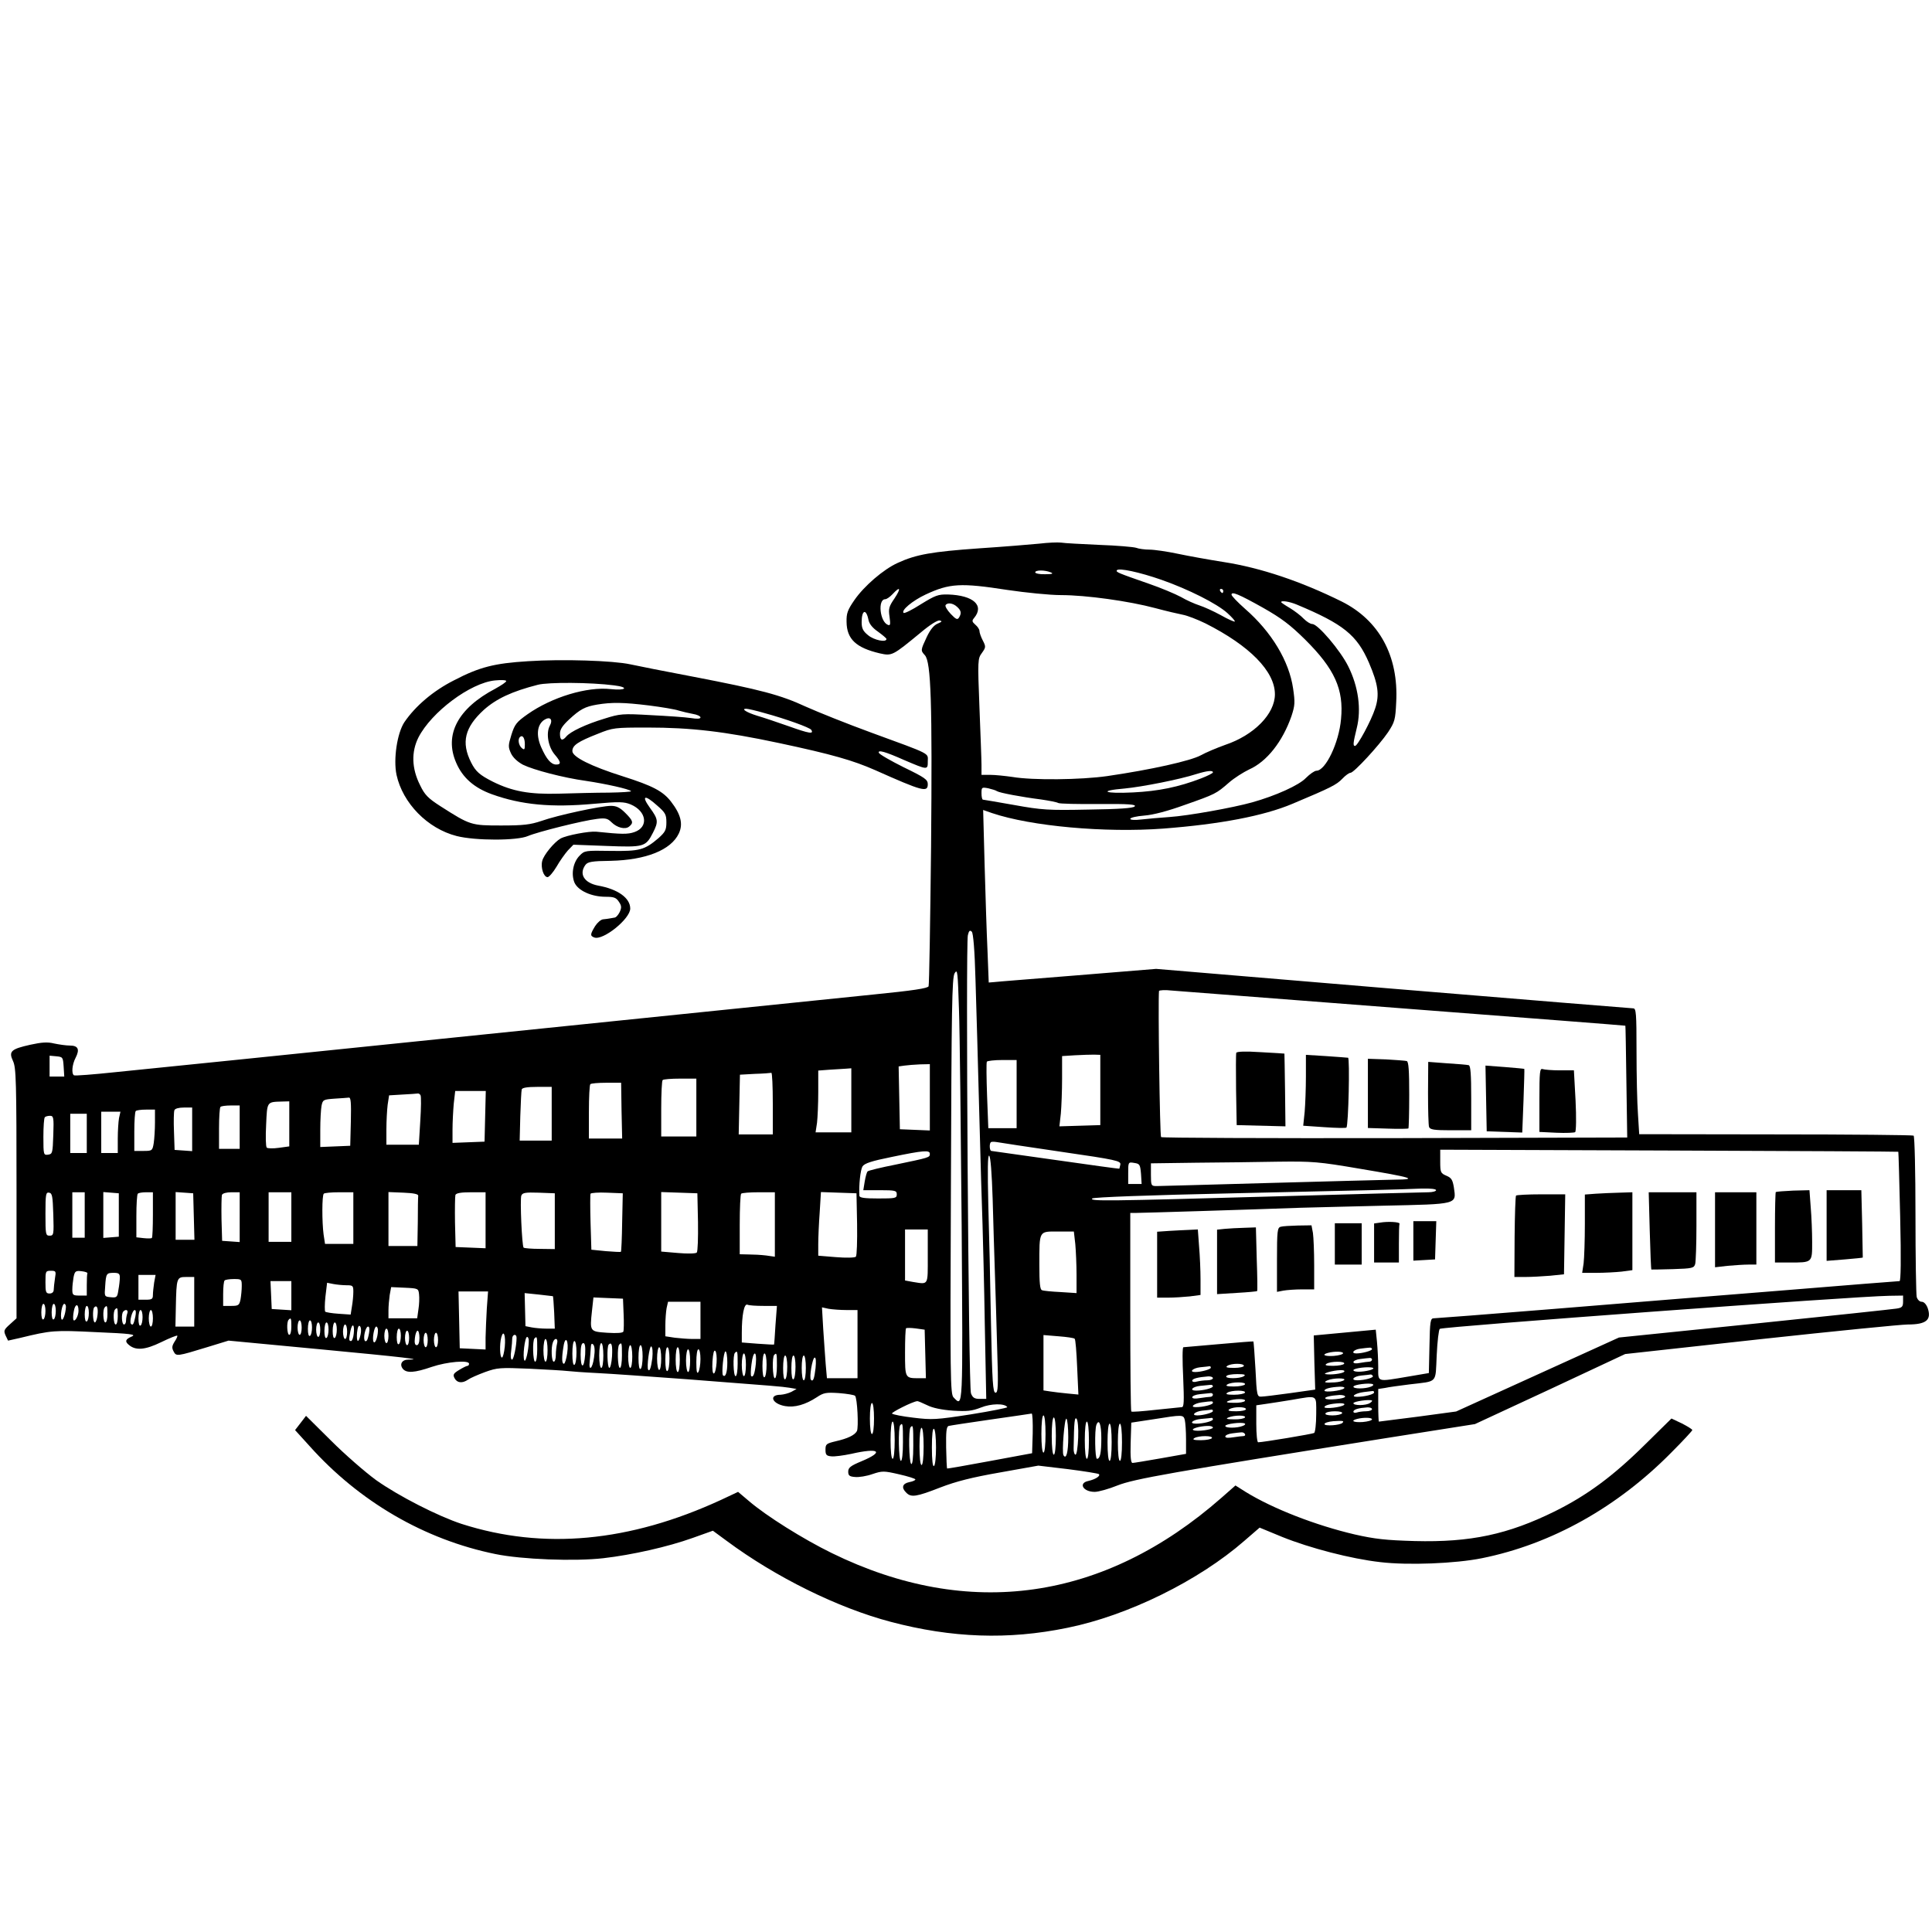
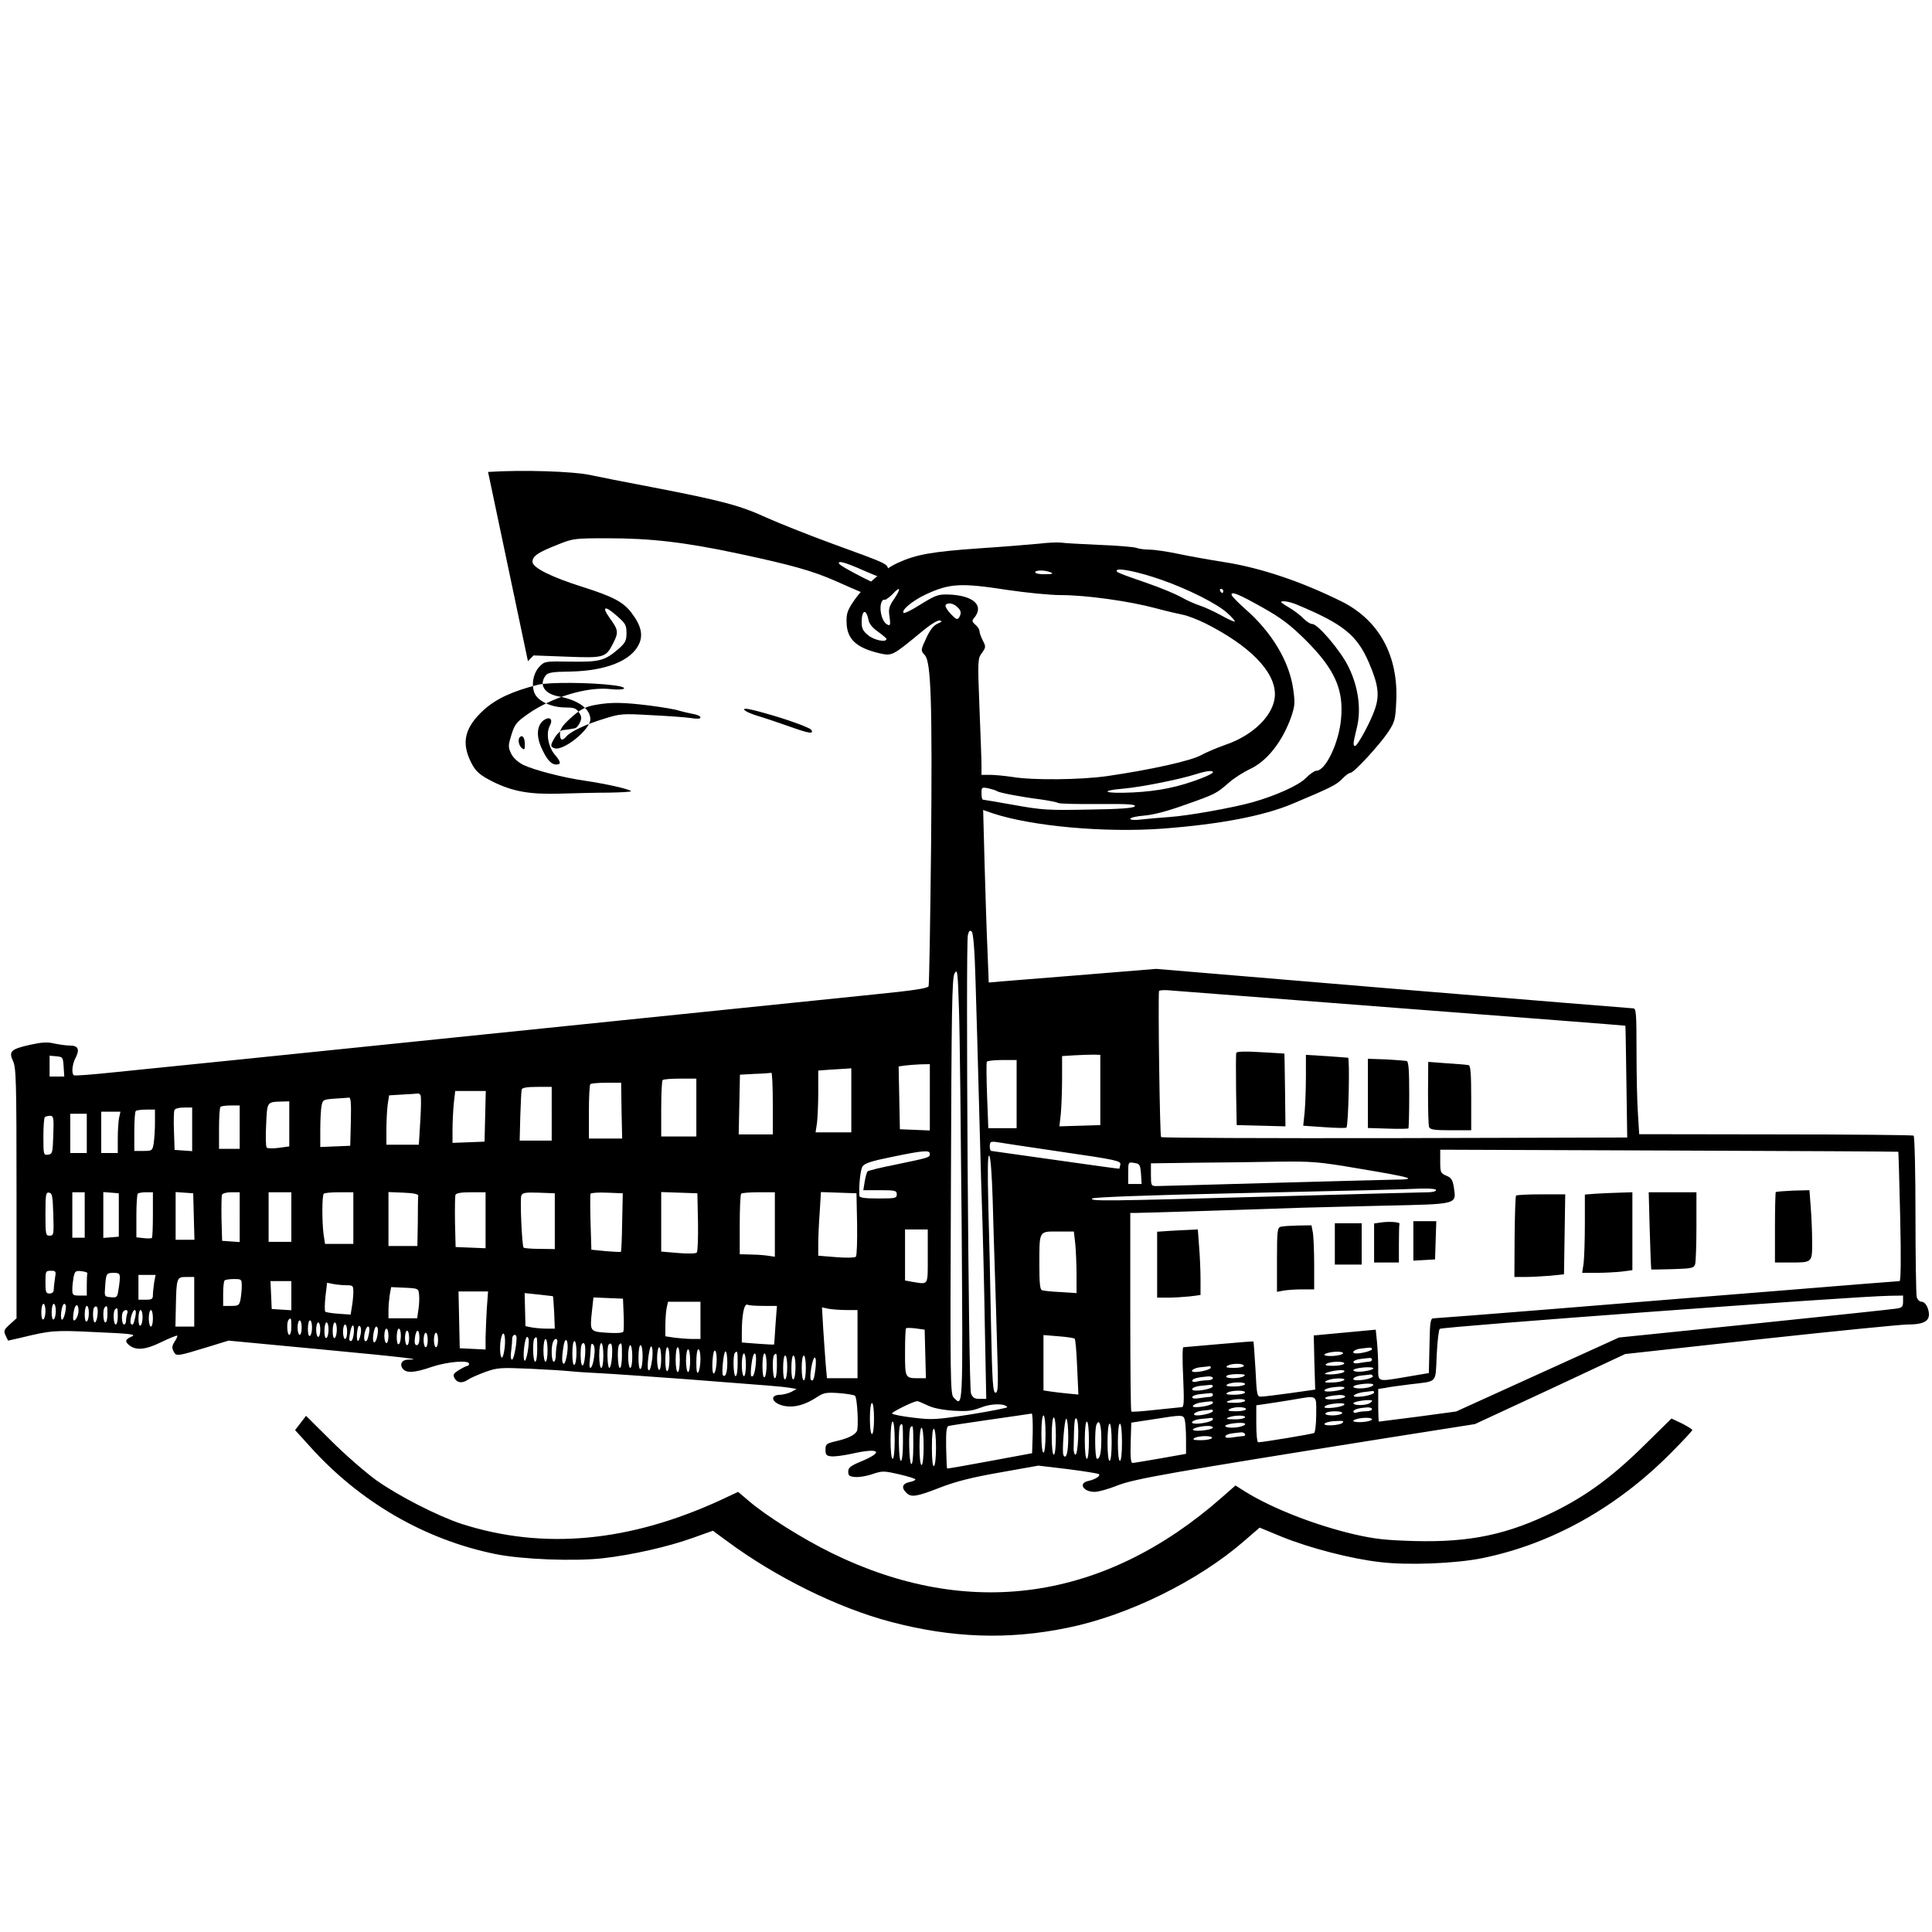
<svg xmlns="http://www.w3.org/2000/svg" version="1.0" width="935pt" height="935pt" viewBox="0 0 935 935" preserveAspectRatio="xMidYMid meet">
  <g transform="translate(0,935) scale(0.1,-0.1)" fill="#000000" stroke="none">
    <path d="M5030 6719 c-41 -4 -174 -15 -295 -23 -224 -16 -301 -29 -390 -70 -69 -31 -163 -112 -210 -180 -33 -48 -39 -64 -38 -106 1 -83 46 -125 161 -152 59 -13 61 -12 197 100 45 38 83 62 93 59 13 -3 11 -6 -10 -15 -18 -7 -36 -29 -53 -65 -30 -64 -30 -65 -9 -88 30 -33 36 -231 30 -926 -4 -364 -9 -668 -12 -676 -3 -10 -76 -21 -267 -40 -144 -15 -986 -101 -1872 -192 -885 -91 -1695 -174 -1799 -184 -104 -11 -193 -18 -198 -15 -13 8 -9 53 8 85 21 41 12 59 -28 59 -18 0 -52 5 -76 10 -32 8 -60 6 -115 -6 -94 -21 -106 -32 -84 -79 15 -32 17 -93 17 -640 l0 -605 -32 -29 c-29 -26 -31 -31 -21 -54 l12 -25 58 13 c152 37 165 38 368 28 168 -7 196 -11 173 -21 -31 -13 -35 -24 -14 -41 33 -28 79 -24 155 13 41 20 76 34 79 32 2 -2 -4 -16 -13 -29 -13 -21 -14 -30 -5 -47 13 -25 15 -25 165 21 l101 31 444 -42 c401 -38 507 -50 426 -50 -31 0 -44 -23 -26 -45 18 -21 56 -19 140 10 74 25 180 34 180 15 0 -5 -3 -10 -7 -10 -5 0 -23 -9 -41 -20 -28 -17 -31 -23 -22 -40 12 -23 37 -26 65 -7 11 8 48 24 83 37 59 21 71 22 215 16 83 -4 166 -9 182 -11 17 -2 82 -7 145 -10 63 -3 259 -17 435 -30 430 -33 455 -35 495 -41 l35 -6 -25 -14 c-14 -7 -37 -13 -52 -14 -59 0 -42 -44 22 -55 46 -8 98 7 153 43 33 22 45 24 107 20 39 -3 74 -9 78 -13 11 -10 18 -154 9 -171 -11 -20 -45 -36 -102 -49 -46 -11 -50 -14 -50 -41 0 -24 4 -30 28 -32 15 -2 59 4 97 12 135 31 162 11 49 -36 -53 -22 -64 -31 -64 -50 0 -19 6 -24 33 -26 18 -2 56 4 84 14 48 16 55 16 129 -1 44 -10 79 -21 79 -25 0 -4 -13 -10 -30 -13 -33 -7 -39 -27 -14 -51 23 -24 49 -20 164 25 78 30 153 49 290 73 l185 33 143 -17 c79 -10 146 -21 150 -24 9 -9 -16 -25 -50 -33 -51 -10 -27 -53 30 -53 18 0 68 14 110 31 81 32 257 63 1299 229 l431 68 364 169 363 170 655 72 c360 39 681 71 713 71 89 0 116 22 96 80 -7 18 -18 30 -29 30 -10 0 -20 10 -24 23 -3 12 -6 192 -6 399 0 207 -4 379 -9 382 -4 3 -305 6 -668 6 l-660 1 -6 97 c-4 53 -7 190 -7 305 0 184 -2 207 -16 207 -9 0 -532 43 -1163 95 l-1146 96 -380 -31 c-209 -17 -391 -31 -405 -33 l-25 -2 -6 155 c-4 85 -10 273 -14 417 l-7 263 43 -15 c190 -64 547 -96 829 -75 274 21 485 61 625 120 188 79 213 92 241 121 15 16 33 29 40 29 16 0 138 132 182 197 32 49 35 60 39 145 12 223 -82 396 -264 487 -196 97 -391 163 -571 191 -70 11 -170 29 -222 40 -52 11 -114 20 -137 20 -23 0 -52 4 -65 9 -13 4 -93 11 -178 14 -85 4 -168 8 -185 11 -16 2 -64 0 -105 -5z m591 -175 c131 -46 268 -115 319 -161 22 -20 38 -38 36 -41 -3 -2 -33 11 -68 31 -35 19 -81 40 -103 47 -22 7 -63 25 -90 41 -28 15 -97 44 -155 64 -149 52 -160 56 -155 65 8 13 110 -9 216 -46z m-536 36 c15 -6 8 -9 -27 -9 -27 -1 -48 4 -48 9 0 12 47 12 75 0z m-210 -85 c88 -13 205 -25 260 -25 121 0 329 -29 456 -63 52 -14 112 -28 133 -32 22 -4 71 -23 110 -42 214 -108 336 -232 336 -343 0 -95 -101 -198 -241 -245 -39 -14 -92 -36 -117 -50 -49 -27 -241 -70 -454 -101 -126 -18 -360 -21 -459 -4 -35 5 -83 10 -106 10 l-43 0 0 48 c0 26 -5 152 -10 281 -9 227 -8 234 12 261 19 27 20 30 4 61 -9 17 -16 38 -16 46 0 7 -9 21 -20 30 -16 14 -17 19 -6 32 51 61 -3 110 -126 114 -48 1 -61 -4 -131 -47 -42 -27 -80 -46 -84 -42 -13 12 43 59 107 89 116 54 169 57 395 22z m-546 -41 c-27 -39 -30 -50 -24 -89 5 -37 4 -44 -8 -39 -39 15 -50 124 -13 124 7 0 23 11 36 25 37 40 42 29 9 -21z m1591 36 c0 -5 -2 -10 -4 -10 -3 0 -8 5 -11 10 -3 6 -1 10 4 10 6 0 11 -4 11 -10z m192 -81 c90 -51 132 -83 204 -154 143 -142 188 -241 174 -385 -10 -115 -75 -250 -119 -250 -9 0 -32 -16 -51 -35 -33 -35 -146 -86 -260 -118 -93 -26 -310 -65 -400 -71 -47 -3 -109 -9 -137 -12 -32 -4 -53 -2 -53 3 0 6 30 13 68 16 42 3 114 22 194 51 151 53 154 55 215 108 26 23 71 51 98 64 86 38 162 135 205 258 17 52 18 66 8 134 -19 132 -104 274 -233 386 -36 32 -65 62 -65 68 0 17 34 3 152 -63z m164 15 c225 -94 291 -147 349 -281 45 -105 52 -156 30 -222 -19 -59 -85 -181 -97 -181 -11 0 -10 12 8 86 23 91 8 201 -41 299 -38 77 -147 205 -174 205 -10 0 -28 12 -42 26 -13 14 -43 37 -66 51 -24 14 -43 27 -43 29 0 9 40 3 76 -12z m-1644 -11 c20 -18 22 -31 9 -52 -8 -12 -15 -8 -40 18 -17 18 -28 37 -25 42 8 14 36 11 56 -8z m-429 -63 c4 -20 20 -39 46 -57 22 -16 40 -31 41 -35 1 -19 -61 -6 -89 18 -25 20 -31 34 -31 63 0 60 22 67 33 11z m1667 -738 c0 -4 -26 -17 -57 -29 -109 -42 -207 -62 -330 -68 -139 -7 -171 8 -40 19 84 8 267 44 347 70 52 16 80 19 80 8z m-1045 -91 c13 -8 118 -28 213 -40 40 -6 77 -13 83 -17 6 -4 95 -6 197 -5 147 1 183 -2 173 -12 -8 -8 -74 -13 -224 -15 -194 -4 -225 -2 -358 22 -80 14 -149 26 -152 26 -4 0 -7 14 -7 31 0 29 1 30 33 24 17 -4 37 -10 42 -14z m-104 -914 c4 -122 12 -409 18 -637 6 -228 13 -473 16 -545 2 -71 8 -291 11 -487 l7 -358 -32 0 c-25 0 -34 6 -42 27 -12 31 -26 2172 -15 2217 5 22 10 26 19 17 7 -7 14 -87 18 -234z m-67 -1189 c6 -903 7 -878 -39 -831 -16 15 -17 93 -13 1022 3 865 5 1009 18 1031 14 23 15 8 21 -175 4 -110 9 -581 13 -1047z m2146 1051 c586 -45 1066 -82 1066 -83 1 0 3 -122 5 -271 l4 -270 -1124 -3 c-619 -1 -1128 1 -1132 5 -6 6 -15 657 -10 707 1 4 29 6 64 2 34 -3 541 -42 1127 -87z m-1475 -394 l0 -170 -99 -3 -99 -3 7 62 c3 34 6 111 6 170 l0 108 63 4 c34 2 76 3 92 3 l30 -1 0 -170z m-5017 113 l3 -48 -35 0 -36 0 0 51 0 50 33 -3 c31 -3 32 -5 35 -50z m4612 -133 l0 -165 -68 0 -69 0 -6 157 c-3 86 -4 160 -1 165 3 4 36 8 75 8 l69 0 0 -165z m-420 -15 l0 -161 -72 3 -73 3 -3 152 -3 152 28 4 c16 2 49 5 76 6 l47 1 0 -160z m-380 -15 l0 -155 -86 0 -87 0 7 46 c3 26 6 93 6 150 l0 103 53 4 c28 2 64 4 80 5 l27 2 0 -155z m-380 -15 l0 -150 -82 0 -83 0 3 145 3 144 72 4 c40 1 75 4 80 5 4 1 7 -65 7 -148z m-370 -20 l0 -140 -85 0 -85 0 0 133 c0 74 3 137 7 140 3 4 42 7 85 7 l78 0 0 -140z m-362 -15 l3 -135 -81 0 -80 0 0 128 c0 71 3 132 7 135 3 4 38 7 78 7 l71 0 2 -135z m-338 -15 l0 -130 -78 0 -77 0 3 118 c2 64 5 123 7 130 3 8 27 12 75 12 l70 0 0 -130z m-322 -12 l-3 -123 -77 -3 -78 -3 0 64 c0 35 3 92 6 126 l7 61 74 0 74 0 -3 -122z m-313 102 c4 -6 3 -62 -1 -125 l-7 -115 -78 0 -79 0 0 74 c0 40 3 94 6 119 l7 46 66 4 c36 2 69 4 73 5 4 1 10 -3 13 -8z m-337 -127 l-3 -118 -72 -3 -73 -3 0 84 c0 47 3 98 6 115 6 30 9 31 63 35 31 2 62 4 69 5 10 2 12 -24 10 -115z m-298 -12 l0 -109 -51 -7 c-28 -4 -54 -3 -58 1 -5 5 -6 55 -3 111 5 112 3 110 75 112 l37 1 0 -109z m-240 -16 l0 -105 -50 0 -50 0 0 98 c0 54 3 102 7 105 3 4 26 7 50 7 l43 0 0 -105z m-230 -11 l0 -105 -42 3 -43 3 -3 89 c-2 49 -1 95 2 103 3 8 21 13 46 13 l40 0 0 -106z m-180 34 c0 -35 -3 -80 -6 -100 -6 -37 -8 -38 -50 -38 l-44 0 0 93 c0 52 3 97 7 100 3 4 26 7 50 7 l43 0 0 -62z m-174 21 c-3 -17 -6 -62 -6 -100 l0 -69 -40 0 -40 0 0 100 0 100 46 0 47 0 -7 -31z m-156 -74 l0 -95 -40 0 -40 0 0 95 0 95 40 0 40 0 0 -95z m-162 -7 c-3 -88 -4 -93 -25 -96 -22 -3 -23 -1 -23 86 0 49 3 92 7 95 3 4 15 7 25 7 17 0 19 -8 16 -92z m4877 -82 c269 -39 290 -44 287 -62 -2 -10 -5 -20 -5 -20 -1 -1 -139 18 -307 42 -168 24 -308 43 -312 44 -9 0 -11 34 -3 42 3 3 15 3 28 1 12 -2 153 -24 312 -47z m4052 0 c1 -1 5 -142 9 -314 5 -210 3 -312 -3 -312 -6 0 -260 -20 -564 -45 -305 -24 -806 -65 -1114 -90 -308 -25 -568 -45 -577 -45 -15 0 -18 -15 -20 -132 l-3 -133 -100 -17 c-155 -26 -145 -29 -145 46 0 34 -3 90 -6 122 l-6 59 -150 -14 -150 -14 3 -131 4 -131 -120 -17 c-66 -9 -129 -17 -141 -17 -20 -1 -22 5 -28 131 -4 73 -9 134 -10 136 -2 1 -77 -5 -167 -13 -90 -8 -168 -15 -172 -15 -5 0 -5 -65 -1 -145 5 -120 4 -145 -7 -145 -8 -1 -65 -7 -127 -13 -62 -7 -115 -11 -117 -8 -3 2 -5 220 -5 483 l0 478 28 0 c29 0 549 16 797 25 83 2 263 7 400 10 364 8 353 5 341 89 -6 36 -12 46 -36 56 -28 12 -30 16 -30 69 l0 57 1108 -4 c609 -2 1108 -5 1109 -6z m-4687 -10 c0 -18 -2 -18 -165 -52 -71 -14 -133 -29 -136 -33 -4 -3 -10 -25 -14 -48 l-7 -43 81 0 c74 0 81 -2 81 -20 0 -19 -7 -20 -90 -20 -65 0 -90 3 -91 13 -3 51 5 125 15 142 10 15 43 26 142 46 154 32 184 34 184 15z m304 -218 c3 -112 8 -275 11 -363 3 -88 8 -253 11 -367 6 -179 4 -208 -8 -208 -13 0 -16 50 -22 333 -3 182 -9 442 -13 576 -4 169 -3 242 4 238 7 -4 13 -86 17 -209z m718 121 l3 -49 -32 0 -33 0 0 53 c0 53 0 54 29 49 27 -4 29 -8 33 -53z m1058 25 c257 -43 286 -52 170 -53 -47 -1 -319 -8 -605 -16 -286 -8 -532 -15 -547 -15 -27 0 -28 2 -28 55 l0 55 218 3 c119 1 298 3 397 5 167 2 196 0 395 -34z m370 -104 c0 -5 -17 -10 -37 -10 -21 0 -355 -9 -743 -20 -820 -23 -898 -24 -884 -10 6 6 271 16 684 25 685 15 788 18 911 23 42 1 69 -2 69 -8z m-6692 -118 c3 -97 2 -102 -18 -102 -19 0 -20 6 -20 106 0 95 2 105 18 102 15 -3 17 -17 20 -106z m152 -2 l0 -110 -30 0 -30 0 0 110 0 110 30 0 30 0 0 -110z m165 0 l0 -105 -37 -3 -38 -3 0 111 0 111 38 -3 37 -3 0 -105z m165 2 c0 -60 -2 -111 -5 -113 -2 -3 -20 -3 -40 -1 l-35 4 0 102 c0 57 3 106 7 109 3 4 21 7 40 7 l33 0 0 -108z m198 -9 l3 -113 -46 0 -45 0 0 116 0 115 43 -3 42 -3 3 -112z m222 -3 l0 -121 -42 3 -43 3 -3 104 c-1 58 0 111 2 118 3 8 22 13 46 13 l40 0 0 -120z m250 0 l0 -120 -55 0 -55 0 0 120 0 120 55 0 55 0 0 -120z m300 -5 l0 -125 -69 0 -68 0 -7 46 c-8 61 -8 189 1 197 3 4 37 7 75 7 l68 0 0 -125z m314 108 c-1 -7 -2 -65 -2 -128 l-2 -115 -70 0 -70 0 0 130 0 131 73 -3 c50 -2 72 -7 71 -15z m326 -118 l0 -136 -72 3 -73 3 -3 119 c-1 66 0 126 2 133 4 9 27 13 76 13 l70 0 0 -135z m335 -5 l0 -135 -72 1 c-40 0 -75 3 -79 6 -8 9 -18 233 -11 252 6 14 20 16 84 14 l78 -3 0 -135z m326 -5 c-1 -77 -4 -141 -6 -143 -2 -2 -35 0 -73 3 l-70 7 -4 132 c-2 72 -2 135 0 139 2 4 38 7 80 5 l76 -3 -3 -140z m367 1 c1 -77 -1 -143 -6 -148 -5 -5 -45 -6 -90 -2 l-82 7 0 144 0 144 88 -3 87 -3 3 -139z m372 -12 l0 -156 -42 6 c-24 3 -62 5 -85 5 l-43 1 0 143 c0 79 3 147 7 150 3 4 42 7 85 7 l78 0 0 -156z m398 2 c1 -82 -1 -153 -6 -158 -5 -5 -48 -6 -96 -2 l-86 7 0 56 c0 31 3 100 7 154 l6 98 86 -3 86 -3 3 -149z m342 -156 c0 -144 5 -136 -72 -124 l-38 7 0 123 0 124 55 0 55 0 0 -130z m714 59 c3 -34 6 -101 6 -150 l0 -87 -77 5 c-43 2 -84 6 -90 9 -10 2 -13 36 -13 121 0 170 -3 163 90 163 l77 0 7 -61z m-4938 -166 c-3 -21 -6 -46 -6 -55 0 -11 -8 -18 -20 -18 -18 0 -20 7 -20 55 0 53 1 55 26 55 25 0 26 -2 20 -37z m157 25 c-2 -5 -3 -30 -3 -58 l0 -50 -35 0 c-32 0 -35 3 -35 29 0 16 3 43 6 60 6 29 10 32 38 29 17 -2 30 -6 29 -10z m157 -20 c0 -13 -3 -40 -7 -61 -5 -35 -8 -38 -37 -35 -31 3 -31 3 -27 53 4 62 6 65 42 65 23 0 29 -4 29 -22z m166 -25 c-3 -21 -6 -48 -6 -60 0 -20 -5 -23 -35 -23 l-35 0 0 60 0 60 41 0 42 0 -7 -37z m194 -93 l0 -120 -46 0 -45 0 2 95 c3 141 4 145 50 145 l39 0 0 -120z m230 76 c0 -18 -3 -48 -6 -65 -6 -28 -10 -31 -45 -31 l-39 0 0 58 c0 32 3 62 7 65 3 4 24 7 45 7 37 0 38 -1 38 -34z m240 -47 l0 -70 -47 3 -48 3 -3 68 -3 67 51 0 50 0 0 -71z m266 51 c32 0 34 -2 34 -32 0 -18 -3 -50 -7 -72 l-6 -38 -58 4 c-32 2 -61 7 -65 10 -3 4 -3 36 1 73 l8 67 30 -6 c16 -3 45 -6 63 -6z m352 -44 c2 -17 1 -49 -3 -73 l-6 -43 -70 0 -69 0 0 38 c0 20 3 54 6 75 l7 38 66 -3 c65 -3 66 -4 69 -32z m328 -68 c-3 -46 -5 -109 -6 -141 l0 -58 -62 3 -63 3 -3 138 -3 137 72 0 71 0 -6 -82z m320 59 c1 -1 4 -37 6 -79 l3 -78 -41 0 c-23 0 -55 3 -71 6 l-30 6 -2 80 -2 80 68 -7 c37 -4 69 -8 69 -8z m6534 -26 c0 -25 -5 -30 -32 -34 -18 -3 -328 -36 -688 -73 l-655 -67 -394 -179 -394 -179 -185 -25 c-102 -13 -187 -24 -189 -24 -1 0 -3 35 -3 79 l0 79 33 5 c17 4 70 11 117 17 141 17 126 2 133 141 3 67 10 125 15 128 18 11 1997 157 2175 160 l67 1 0 -29z m-6192 -60 c2 -41 1 -79 -1 -85 -3 -7 -30 -9 -78 -6 -85 6 -85 5 -74 107 l7 64 71 -3 72 -3 3 -74z m372 -31 l0 -90 -39 0 c-21 0 -59 3 -85 6 l-46 7 0 52 c0 29 3 67 6 84 l7 31 78 0 79 0 0 -90z m-3170 46 c0 -19 -4 -38 -10 -41 -6 -4 -10 10 -10 34 0 23 5 41 10 41 6 0 10 -15 10 -34z m50 0 c0 -19 -4 -38 -10 -41 -6 -4 -10 10 -10 34 0 23 5 41 10 41 6 0 10 -15 10 -34z m49 17 c-2 -32 -15 -68 -21 -58 -8 14 2 75 13 75 5 0 9 -8 8 -17z m61 -16 c0 -24 -16 -54 -24 -46 -3 3 -3 22 1 42 6 38 23 41 23 4z m3316 23 l64 0 -7 -92 c-3 -51 -6 -94 -7 -95 -1 -1 -36 1 -79 4 l-77 6 0 47 c0 85 11 142 27 136 8 -4 43 -6 79 -6z m-3266 -34 c0 -19 -4 -38 -10 -41 -6 -4 -10 10 -10 34 0 23 5 41 10 41 6 0 10 -15 10 -34z m42 -10 c-2 -20 -8 -36 -13 -36 -10 0 -12 63 -3 73 13 13 20 -3 16 -37z m48 4 c0 -22 -4 -40 -10 -40 -11 0 -14 63 -3 73 11 12 13 8 13 -33z m50 -10 c0 -22 -4 -40 -10 -40 -11 0 -14 63 -3 73 11 12 13 8 13 -33z m3526 30 l54 0 0 -165 0 -165 -74 0 -74 0 -6 68 c-3 37 -8 114 -12 171 l-6 104 32 -7 c18 -3 57 -6 86 -6z m-3480 -16 c-3 -9 -6 -24 -6 -35 0 -10 -4 -19 -10 -19 -11 0 -14 53 -3 63 12 13 25 7 19 -9z m39 -16 c-8 -37 -12 -44 -21 -35 -9 9 6 67 18 67 6 0 7 -13 3 -32z m35 -2 c0 -19 -4 -38 -10 -41 -6 -4 -10 10 -10 34 0 23 5 41 10 41 6 0 10 -15 10 -34z m50 -6 c0 -22 -4 -40 -10 -40 -5 0 -10 18 -10 40 0 22 5 40 10 40 6 0 10 -18 10 -40z m670 -40 c0 -22 -4 -40 -10 -40 -11 0 -14 63 -3 73 11 12 13 8 13 -33z m50 -5 c0 -19 -4 -35 -10 -35 -5 0 -10 16 -10 35 0 19 5 35 10 35 6 0 10 -16 10 -35z m50 1 c0 -19 -4 -38 -10 -41 -6 -4 -10 10 -10 34 0 23 5 41 10 41 6 0 10 -15 10 -34z m40 -11 c0 -19 -4 -35 -10 -35 -5 0 -10 16 -10 35 0 19 5 35 10 35 6 0 10 -16 10 -35z m40 1 c0 -19 -4 -38 -10 -41 -6 -4 -10 10 -10 34 0 23 5 41 10 41 6 0 10 -15 10 -34z m40 0 c0 -19 -4 -38 -10 -41 -6 -4 -10 10 -10 34 0 23 5 41 10 41 6 0 10 -15 10 -34z m50 -11 c0 -19 -4 -35 -10 -35 -5 0 -10 16 -10 35 0 19 5 35 10 35 6 0 10 -16 10 -35z m32 -9 c-2 -20 -8 -36 -13 -36 -11 0 -11 7 -3 49 9 42 21 31 16 -13z m33 -5 c-10 -45 -21 -38 -17 10 3 27 8 37 14 31 6 -6 7 -24 3 -41z m41 7 c-3 -17 -8 -34 -11 -36 -11 -11 -16 9 -10 37 9 42 29 41 21 -1z m43 10 c-1 -31 -14 -64 -21 -52 -8 13 3 74 13 74 5 0 9 -10 8 -22z m2649 -110 l3 -118 -35 0 c-66 0 -66 1 -66 124 0 62 2 115 5 118 3 2 24 2 47 -1 l43 -6 3 -117z m-2598 87 c0 -19 -4 -35 -10 -35 -5 0 -10 16 -10 35 0 19 5 35 10 35 6 0 10 -16 10 -35z m60 1 c0 -19 -4 -38 -10 -41 -6 -4 -10 10 -10 34 0 23 5 41 10 41 6 0 10 -15 10 -34z m40 -11 c0 -19 -4 -35 -10 -35 -5 0 -10 16 -10 35 0 19 5 35 10 35 6 0 10 -16 10 -35z m50 0 c0 -22 -5 -35 -13 -35 -9 0 -12 11 -9 35 2 19 8 35 13 35 5 0 9 -16 9 -35z m40 -10 c0 -19 -4 -35 -10 -35 -5 0 -10 16 -10 35 0 19 5 35 10 35 6 0 10 -16 10 -35z m50 0 c0 -19 -4 -35 -10 -35 -5 0 -10 16 -10 35 0 19 5 35 10 35 6 0 10 -16 10 -35z m323 -32 c-3 -29 -9 -53 -14 -53 -10 0 -12 64 -3 98 11 40 22 9 17 -45z m57 43 c0 -39 -14 -106 -22 -106 -6 0 -8 18 -4 43 3 23 5 50 5 60 1 20 21 24 21 3z m2701 -5 c4 -3 9 -65 12 -138 l6 -132 -52 5 c-29 3 -67 7 -84 10 l-33 5 0 134 0 134 73 -6 c39 -3 75 -8 78 -12z m-2642 -13 c-1 -45 -15 -103 -21 -92 -10 15 2 114 13 114 5 0 9 -10 8 -22z m41 -38 c0 -33 -4 -60 -10 -60 -11 0 -14 103 -3 113 12 12 13 8 13 -53z m50 -5 c0 -30 -4 -55 -10 -55 -5 0 -10 25 -10 55 0 30 5 55 10 55 6 0 10 -25 10 -55z m46 33 c-3 -13 -6 -38 -6 -55 0 -18 -4 -33 -10 -33 -11 0 -14 69 -4 94 9 25 27 19 20 -6z m49 -47 c-4 -28 -11 -51 -16 -51 -10 0 -11 29 -2 83 9 59 27 29 18 -32z m45 5 c0 -30 -4 -58 -10 -61 -6 -4 -10 17 -10 54 0 34 4 61 10 61 6 0 10 -24 10 -54z m42 -11 c-5 -71 -22 -71 -22 0 0 37 4 55 13 55 8 0 11 -16 9 -55z m43 -14 c-7 -55 -27 -72 -21 -18 2 17 4 45 5 62 1 21 4 26 12 18 7 -7 9 -29 4 -62z m45 9 c0 -33 -4 -60 -10 -60 -6 0 -10 27 -10 60 0 33 4 60 10 60 6 0 10 -27 10 -60z m42 -4 c-2 -31 -8 -56 -13 -56 -10 0 -13 103 -3 113 14 14 19 -3 16 -57z m48 4 c0 -33 -4 -60 -10 -60 -11 0 -14 103 -3 113 12 12 13 8 13 -53z m50 -5 c0 -30 -4 -55 -10 -55 -5 0 -10 25 -10 55 0 30 5 55 10 55 6 0 10 -25 10 -55z m50 1 c0 -30 -4 -58 -10 -61 -6 -4 -10 17 -10 54 0 34 4 61 10 61 6 0 10 -24 10 -54z m47 -9 c-6 -46 -13 -66 -20 -56 -8 12 6 118 15 113 6 -4 8 -27 5 -57z m43 -2 c0 -30 -4 -55 -10 -55 -5 0 -10 25 -10 55 0 30 5 55 10 55 6 0 10 -25 10 -55z m40 1 c0 -30 -4 -58 -10 -61 -6 -4 -10 17 -10 54 0 34 4 61 10 61 6 0 10 -24 10 -54z m50 -6 c0 -33 -4 -60 -10 -60 -6 0 -10 27 -10 60 0 33 4 60 10 60 6 0 10 -27 10 -60z m3350 51 c0 -8 -47 -21 -76 -21 -28 0 -13 19 19 23 17 2 38 5 45 5 6 1 12 -2 12 -7z m-3300 -56 c0 -30 -4 -55 -10 -55 -5 0 -10 25 -10 55 0 30 5 55 10 55 6 0 10 -25 10 -55z m50 8 c0 -27 -5 -55 -10 -63 -7 -11 -10 3 -10 48 0 35 4 62 10 62 6 0 10 -21 10 -47z m78 -18 c-2 -27 -7 -50 -13 -52 -6 -2 -9 20 -7 58 3 39 7 58 14 51 5 -5 8 -31 6 -57z m52 1 c0 -48 -9 -74 -21 -62 -8 8 3 116 12 116 5 0 9 -24 9 -54z m50 -6 c0 -33 -4 -60 -10 -60 -11 0 -14 103 -3 113 12 12 13 8 13 -53z m2930 51 c0 -5 -20 -11 -45 -13 -44 -3 -62 6 -27 15 31 8 72 7 72 -2z m-2890 -56 c0 -30 -4 -55 -10 -55 -5 0 -10 25 -10 55 0 30 5 55 10 55 6 0 10 -25 10 -55z m48 5 c-5 -48 -13 -69 -23 -59 -2 3 -2 29 2 57 8 68 27 69 21 2z m52 -4 c0 -30 -4 -58 -10 -61 -6 -4 -10 17 -10 54 0 34 4 61 10 61 6 0 10 -24 10 -54z m50 -6 c0 -33 -4 -60 -10 -60 -11 0 -14 103 -3 113 12 12 13 8 13 -53z m50 -4 c0 -30 -4 -58 -10 -61 -6 -4 -10 17 -10 54 0 34 4 61 10 61 6 0 10 -24 10 -54z m40 0 c0 -30 -4 -58 -10 -61 -6 -4 -10 17 -10 54 0 34 4 61 10 61 6 0 10 -24 10 -54z m50 -6 c0 -33 -4 -60 -10 -60 -6 0 -10 27 -10 60 0 33 4 60 10 60 6 0 10 -27 10 -60z m47 -1 c-6 -52 -12 -67 -22 -57 -10 9 7 108 18 108 6 0 7 -19 4 -51z m2693 41 c0 -5 -6 -10 -14 -10 -7 0 -28 -3 -45 -6 -19 -4 -31 -2 -31 4 0 6 15 13 33 15 17 2 38 5 45 5 6 1 12 -2 12 -8z m-135 -20 c-3 -5 -27 -10 -53 -10 -34 0 -43 3 -32 10 20 13 93 13 85 0z m-485 -10 c0 -5 -21 -10 -47 -10 -35 0 -44 3 -33 10 20 13 80 13 80 0z m-160 -9 c0 -8 -47 -21 -76 -21 -31 0 -11 19 24 23 20 2 40 4 45 5 4 1 7 -2 7 -7z m770 -12 c-38 -10 -80 -10 -80 0 0 10 78 19 95 11 5 -2 -1 -7 -15 -11z m-125 -8 c-9 -9 -67 -16 -90 -11 -16 3 37 18 70 19 18 1 25 -3 20 -8z m-485 -21 c-20 -13 -93 -13 -85 0 3 6 27 10 53 10 34 0 43 -3 32 -10z m624 1 c6 -8 -39 -21 -75 -21 -35 0 -19 19 19 23 20 2 40 4 44 5 4 1 9 -2 12 -7z m-774 -11 c0 -5 -12 -10 -27 -10 -16 0 -38 -3 -50 -6 -13 -4 -23 -2 -23 4 0 10 27 17 78 21 12 0 22 -3 22 -9z m635 -9 c-6 -5 -26 -10 -45 -11 -49 -3 -58 0 -35 10 28 12 92 12 80 1z m-480 -21 c-3 -5 -27 -10 -53 -10 -34 0 -43 3 -32 10 20 13 93 13 85 0z m609 -11 c-28 -11 -84 -11 -84 0 0 10 78 20 94 12 5 -3 1 -8 -10 -12z m-764 2 c0 -9 -47 -21 -81 -21 -35 0 -19 19 19 23 20 2 43 4 50 5 6 1 12 -2 12 -7z m635 -10 c-13 -12 -95 -21 -95 -11 0 9 29 17 75 19 17 0 25 -3 20 -8z m-480 -21 c-3 -5 -27 -10 -53 -10 -34 0 -43 3 -32 10 20 13 93 13 85 0z m625 1 c0 -9 -47 -21 -83 -21 -33 0 -7 18 33 23 19 2 38 5 43 5 4 1 7 -2 7 -7z m-780 -11 c0 -5 -6 -10 -12 -10 -7 0 -30 -3 -50 -6 -24 -4 -38 -3 -38 4 0 6 17 13 38 15 20 2 43 4 50 5 6 1 12 -2 12 -8z m640 -9 c0 -11 -90 -19 -96 -9 -5 7 25 14 69 17 15 0 27 -3 27 -8z m-140 -85 c0 -47 -5 -88 -10 -91 -9 -5 -248 -45 -271 -45 -5 0 -9 40 -9 89 l0 90 48 7 c26 4 81 12 122 19 130 22 120 28 120 -69z m-345 64 c-3 -5 -27 -10 -53 -9 -35 0 -42 3 -27 9 28 12 88 12 80 0z m605 -10 c-20 -13 -80 -13 -80 -1 0 9 79 20 90 13 2 -2 -2 -7 -10 -12z m-2144 -10 c27 -14 72 -23 126 -27 69 -4 91 -2 135 15 49 20 116 21 128 2 2 -3 -77 -19 -177 -35 -168 -26 -187 -27 -277 -16 -52 6 -99 15 -104 20 -5 5 99 58 122 60 3 1 24 -8 47 -19z m1384 11 c0 -9 -47 -21 -83 -21 -30 0 -8 18 28 23 53 7 55 7 55 -2z m-1640 -76 c0 -43 -4 -75 -10 -75 -6 0 -10 32 -10 75 0 43 4 75 10 75 6 0 10 -32 10 -75z m2275 66 c-13 -12 -95 -21 -95 -11 0 9 29 17 75 19 17 0 25 -3 20 -8z m-475 -21 c0 -5 -21 -10 -47 -10 -35 0 -44 3 -33 10 20 13 80 13 80 0z m610 0 c0 -5 -13 -10 -29 -10 -16 0 -36 -3 -45 -6 -9 -3 -16 -1 -16 4 0 11 25 18 68 21 12 0 22 -3 22 -9z m-770 -9 c0 -8 -47 -21 -76 -21 -31 0 -11 19 24 23 20 2 40 4 45 5 4 1 7 -2 7 -7z m625 -11 c-3 -5 -24 -10 -46 -10 -24 0 -38 4 -34 10 3 6 24 10 46 10 24 0 38 -4 34 -10z m-1497 -97 l-3 -96 -205 -38 c-112 -21 -205 -37 -206 -36 -2 1 -4 47 -5 102 -1 75 1 100 12 104 7 2 99 16 203 31 105 15 195 28 199 29 4 0 6 -43 5 -96z m62 -3 c0 -53 -4 -90 -10 -90 -6 0 -10 37 -10 90 0 53 4 90 10 90 6 0 10 -37 10 -90z m674 68 c3 -13 6 -55 6 -94 l0 -70 -124 -22 c-68 -12 -129 -22 -135 -22 -8 0 -11 28 -9 98 l3 97 105 16 c144 23 147 23 154 -3z m291 12 c-3 -5 -27 -10 -53 -9 -35 0 -42 3 -27 9 28 12 88 12 80 0z m-915 -90 c0 -53 -4 -90 -10 -90 -6 0 -10 37 -10 90 0 53 4 90 10 90 6 0 10 -37 10 -90z m60 -5 c0 -74 -10 -110 -23 -88 -9 14 5 183 14 177 5 -3 9 -43 9 -89z m48 -3 c-2 -46 -7 -82 -13 -82 -5 0 -10 15 -9 32 2 131 5 151 14 142 6 -6 10 -45 8 -92z m652 89 c0 -9 -47 -21 -81 -21 -38 0 -18 19 24 23 23 2 45 4 50 5 4 1 7 -2 7 -7z m770 0 c0 -5 -20 -11 -45 -13 -44 -3 -62 6 -27 15 31 8 72 7 72 -2z m-143 -17 c-11 -12 -87 -17 -87 -6 0 6 19 12 43 14 45 3 54 2 44 -8z m-2167 -84 c0 -53 -4 -90 -10 -90 -6 0 -10 37 -10 90 0 53 4 90 10 90 6 0 10 -37 10 -90z m940 0 c0 -53 -4 -90 -10 -90 -6 0 -10 37 -10 90 0 53 4 90 10 90 6 0 10 -37 10 -90z m60 10 c0 -71 -6 -100 -21 -100 -10 0 -12 139 -3 164 13 33 24 2 24 -64z m684 59 c-28 -11 -84 -11 -84 0 0 10 78 20 94 12 5 -3 1 -8 -10 -12z m-1644 -79 c0 -53 -4 -90 -10 -90 -11 0 -14 162 -3 173 12 13 13 7 13 -83z m1010 0 c0 -53 -4 -90 -10 -90 -6 0 -10 37 -10 90 0 53 4 90 10 90 6 0 10 -37 10 -90z m50 0 c0 -53 -4 -90 -10 -90 -6 0 -10 37 -10 90 0 53 4 90 10 90 6 0 10 -37 10 -90z m-1010 -16 c0 -61 -4 -93 -10 -89 -11 7 -14 168 -3 178 12 13 13 7 13 -89z m1450 87 c0 -10 -80 -21 -95 -12 -12 6 29 19 68 20 15 1 27 -3 27 -8z m-1400 -91 c0 -53 -4 -90 -10 -90 -6 0 -10 37 -10 90 0 53 4 90 10 90 6 0 10 -37 10 -90z m60 -5 c0 -46 -4 -87 -10 -90 -6 -4 -10 28 -10 90 0 62 4 94 10 90 6 -3 10 -44 10 -90z m1495 65 c3 -5 0 -10 -7 -10 -7 0 -30 -3 -50 -6 -24 -4 -38 -3 -38 4 0 6 15 13 33 15 17 2 37 5 44 5 6 1 15 -2 18 -8z m-160 -20 c-3 -5 -27 -10 -53 -10 -34 0 -43 3 -32 10 20 13 93 13 85 0z" />
    <path d="M5983 4255 c-2 -6 -2 -87 -1 -180 l3 -170 118 -3 118 -3 -2 176 c-1 96 -3 175 -3 176 -1 0 -52 4 -115 7 -75 5 -115 3 -118 -3z" />
    <path d="M6320 4140 c0 -58 -3 -135 -6 -171 l-7 -67 102 -7 c56 -4 104 -5 107 -2 10 9 17 337 8 338 -5 1 -53 4 -107 8 l-97 6 0 -105z" />
    <path d="M6620 4059 l0 -168 96 -3 c53 -2 98 -1 100 1 2 2 4 76 4 163 0 118 -3 160 -12 163 -7 2 -52 5 -100 8 l-88 3 0 -167z" />
    <path d="M6911 4061 c0 -83 2 -157 5 -165 5 -13 25 -16 105 -16 l99 0 0 155 c0 116 -3 157 -12 160 -7 2 -54 6 -104 9 l-92 7 -1 -150z" />
-     <path d="M7192 4034 l3 -159 86 -3 86 -3 6 153 c3 84 5 154 4 155 -2 1 -44 5 -95 9 l-93 7 3 -159z" />
-     <path d="M7450 4027 l0 -155 83 -4 c45 -2 86 0 90 3 5 4 6 73 2 153 l-8 146 -68 0 c-37 0 -74 3 -83 6 -14 5 -16 -12 -16 -149z" />
    <path d="M8594 3581 c-2 -2 -4 -80 -4 -173 l0 -168 68 0 c114 0 112 -2 112 99 0 47 -3 123 -7 169 l-6 82 -79 -2 c-44 -2 -81 -5 -84 -7z" />
-     <path d="M8840 3419 l0 -171 88 7 c48 4 87 8 87 9 0 0 -1 74 -3 164 l-4 162 -84 0 -84 0 0 -171z" />
    <path d="M7723 3573 l-53 -4 0 -143 c0 -79 -3 -164 -6 -190 l-7 -46 69 0 c38 0 93 3 122 6 l52 7 0 188 0 189 -62 -2 c-35 -1 -87 -3 -115 -5z" />
    <path d="M7984 3394 c3 -103 6 -187 8 -188 2 0 49 0 105 2 94 3 101 5 107 25 3 12 6 95 6 185 l0 162 -116 0 -115 0 5 -186z" />
-     <path d="M8300 3399 l0 -182 61 7 c34 3 79 6 100 6 l39 0 0 175 0 175 -100 0 -100 0 0 -181z" />
    <path d="M7337 3564 c-3 -3 -6 -93 -7 -200 l-1 -194 53 0 c29 0 83 3 120 6 l67 7 3 193 3 194 -116 0 c-64 0 -118 -3 -122 -6z" />
    <path d="M6678 3433 l-28 -4 0 -95 0 -94 60 0 60 0 0 90 c0 50 1 93 3 98 2 8 -55 12 -95 5z" />
    <path d="M6840 3344 l0 -95 53 3 52 3 3 93 3 92 -56 0 -55 0 0 -96z" />
    <path d="M6460 3330 l0 -100 65 0 65 0 0 100 0 100 -65 0 -65 0 0 -100z" />
    <path d="M6198 3413 c-16 -4 -18 -20 -18 -160 l0 -155 31 6 c17 3 58 6 90 6 l59 0 0 118 c0 64 -3 134 -6 155 l-7 37 -66 -1 c-36 -1 -74 -3 -83 -6z" />
-     <path d="M5928 3403 l-38 -4 0 -156 0 -156 96 6 c53 3 97 7 98 9 2 2 1 72 -2 156 l-4 152 -57 -2 c-31 -1 -73 -3 -93 -5z" />
    <path d="M5658 3393 l-58 -4 0 -159 0 -160 53 0 c28 0 76 3 105 6 l52 7 0 76 c0 42 -3 113 -7 159 l-6 82 -41 -2 c-23 -1 -67 -3 -98 -5z" />
-     <path d="M2555 6150 c-162 -10 -234 -28 -357 -92 -101 -51 -187 -124 -241 -203 -35 -53 -54 -179 -38 -255 30 -137 150 -260 291 -296 90 -23 293 -23 345 0 47 20 266 75 335 83 40 5 51 2 69 -16 27 -27 67 -37 86 -21 22 18 19 28 -19 66 -26 26 -43 34 -69 34 -48 0 -258 -45 -337 -73 -54 -18 -86 -22 -195 -22 -145 0 -149 1 -293 93 -61 39 -77 56 -99 102 -41 81 -43 161 -8 231 63 123 251 264 370 276 30 3 55 2 55 -3 0 -5 -24 -21 -53 -37 -181 -95 -249 -223 -189 -359 31 -72 87 -121 173 -152 142 -51 286 -65 494 -46 123 11 145 10 177 -3 78 -33 88 -110 18 -134 -32 -11 -60 -11 -185 2 -35 3 -142 -17 -172 -33 -30 -17 -82 -79 -89 -109 -8 -32 7 -78 26 -78 7 0 27 23 43 50 16 28 41 63 55 79 l27 28 160 -6 c181 -7 190 -5 225 64 27 53 26 65 -15 121 -43 60 -25 65 36 10 39 -34 44 -43 44 -81 0 -37 -6 -47 -38 -76 -68 -58 -92 -64 -231 -62 -123 2 -127 2 -151 -23 -31 -31 -42 -88 -25 -130 17 -39 82 -69 151 -69 40 0 51 -4 64 -24 13 -19 14 -28 4 -50 -7 -14 -18 -27 -26 -27 -7 -1 -17 -3 -23 -4 -5 -1 -19 -3 -30 -4 -11 0 -29 -16 -40 -33 -24 -40 -25 -47 -4 -55 42 -16 174 90 174 140 0 51 -60 94 -155 111 -68 13 -94 56 -62 100 11 15 31 19 123 20 170 4 291 52 329 132 22 46 10 93 -38 155 -39 50 -88 76 -233 122 -155 49 -244 94 -244 122 0 28 27 46 124 84 72 29 80 30 238 30 213 0 375 -19 638 -75 258 -55 358 -84 465 -131 231 -103 255 -109 255 -68 0 22 -14 32 -117 82 -64 32 -118 63 -120 70 -5 15 30 6 122 -35 115 -49 115 -49 115 -7 0 42 23 31 -275 140 -115 42 -257 99 -315 125 -123 57 -218 82 -545 145 -132 25 -269 52 -305 60 -83 18 -327 26 -495 15z m418 -117 c73 -9 57 -26 -17 -18 -115 13 -285 -39 -402 -121 -54 -38 -63 -49 -79 -100 -16 -52 -16 -59 -2 -90 10 -21 32 -41 58 -55 51 -25 195 -63 304 -78 94 -14 213 -40 219 -50 2 -3 -46 -6 -107 -7 -62 0 -170 -3 -242 -5 -143 -4 -225 11 -320 58 -63 32 -83 49 -105 93 -49 97 -31 170 62 255 61 54 136 89 261 121 51 13 255 12 370 -3z m167 -97 c63 -8 129 -19 145 -25 17 -5 47 -12 68 -16 20 -3 37 -11 37 -17 0 -7 -16 -8 -47 -3 -25 4 -112 10 -192 14 -139 8 -150 7 -226 -17 -90 -27 -165 -63 -184 -86 -20 -24 -31 -19 -31 13 0 21 12 39 44 69 54 50 77 62 135 72 72 12 128 11 251 -4z m560 -37 c103 -28 219 -70 226 -81 14 -22 -10 -18 -108 17 -57 20 -125 43 -153 51 -52 16 -80 34 -54 34 8 0 48 -9 89 -21z m-1040 -63 c-18 -35 -7 -100 24 -137 31 -36 33 -49 8 -49 -25 0 -47 25 -73 84 -25 57 -20 107 13 131 30 20 46 4 28 -29z m-120 -88 c0 -26 -2 -29 -15 -18 -15 13 -20 42 -9 53 13 12 24 -4 24 -35z" />
+     <path d="M2555 6150 l27 28 160 -6 c181 -7 190 -5 225 64 27 53 26 65 -15 121 -43 60 -25 65 36 10 39 -34 44 -43 44 -81 0 -37 -6 -47 -38 -76 -68 -58 -92 -64 -231 -62 -123 2 -127 2 -151 -23 -31 -31 -42 -88 -25 -130 17 -39 82 -69 151 -69 40 0 51 -4 64 -24 13 -19 14 -28 4 -50 -7 -14 -18 -27 -26 -27 -7 -1 -17 -3 -23 -4 -5 -1 -19 -3 -30 -4 -11 0 -29 -16 -40 -33 -24 -40 -25 -47 -4 -55 42 -16 174 90 174 140 0 51 -60 94 -155 111 -68 13 -94 56 -62 100 11 15 31 19 123 20 170 4 291 52 329 132 22 46 10 93 -38 155 -39 50 -88 76 -233 122 -155 49 -244 94 -244 122 0 28 27 46 124 84 72 29 80 30 238 30 213 0 375 -19 638 -75 258 -55 358 -84 465 -131 231 -103 255 -109 255 -68 0 22 -14 32 -117 82 -64 32 -118 63 -120 70 -5 15 30 6 122 -35 115 -49 115 -49 115 -7 0 42 23 31 -275 140 -115 42 -257 99 -315 125 -123 57 -218 82 -545 145 -132 25 -269 52 -305 60 -83 18 -327 26 -495 15z m418 -117 c73 -9 57 -26 -17 -18 -115 13 -285 -39 -402 -121 -54 -38 -63 -49 -79 -100 -16 -52 -16 -59 -2 -90 10 -21 32 -41 58 -55 51 -25 195 -63 304 -78 94 -14 213 -40 219 -50 2 -3 -46 -6 -107 -7 -62 0 -170 -3 -242 -5 -143 -4 -225 11 -320 58 -63 32 -83 49 -105 93 -49 97 -31 170 62 255 61 54 136 89 261 121 51 13 255 12 370 -3z m167 -97 c63 -8 129 -19 145 -25 17 -5 47 -12 68 -16 20 -3 37 -11 37 -17 0 -7 -16 -8 -47 -3 -25 4 -112 10 -192 14 -139 8 -150 7 -226 -17 -90 -27 -165 -63 -184 -86 -20 -24 -31 -19 -31 13 0 21 12 39 44 69 54 50 77 62 135 72 72 12 128 11 251 -4z m560 -37 c103 -28 219 -70 226 -81 14 -22 -10 -18 -108 17 -57 20 -125 43 -153 51 -52 16 -80 34 -54 34 8 0 48 -9 89 -21z m-1040 -63 c-18 -35 -7 -100 24 -137 31 -36 33 -49 8 -49 -25 0 -47 25 -73 84 -25 57 -20 107 13 131 30 20 46 4 28 -29z m-120 -88 c0 -26 -2 -29 -15 -18 -15 13 -20 42 -9 53 13 12 24 -4 24 -35z" />
    <path d="M1455 2464 l-27 -35 69 -76 c241 -270 557 -454 901 -524 127 -26 383 -36 522 -20 139 16 312 55 432 98 l98 35 68 -50 c236 -175 538 -324 793 -391 295 -78 568 -88 854 -29 293 59 636 228 857 421 l74 64 109 -45 c134 -54 333 -106 475 -122 134 -16 364 -7 492 19 337 68 657 247 920 515 54 54 98 102 98 105 0 4 -23 18 -50 32 l-51 24 -132 -130 c-152 -150 -277 -242 -432 -319 -227 -112 -408 -151 -679 -144 -140 4 -193 10 -290 32 -188 44 -395 124 -528 206 l-49 31 -67 -59 c-569 -500 -1224 -593 -1887 -268 -137 67 -316 179 -401 252 l-52 44 -83 -39 c-443 -204 -859 -243 -1255 -116 -113 37 -304 134 -414 212 -52 38 -150 123 -217 190 l-122 121 -26 -34z" />
  </g>
</svg>